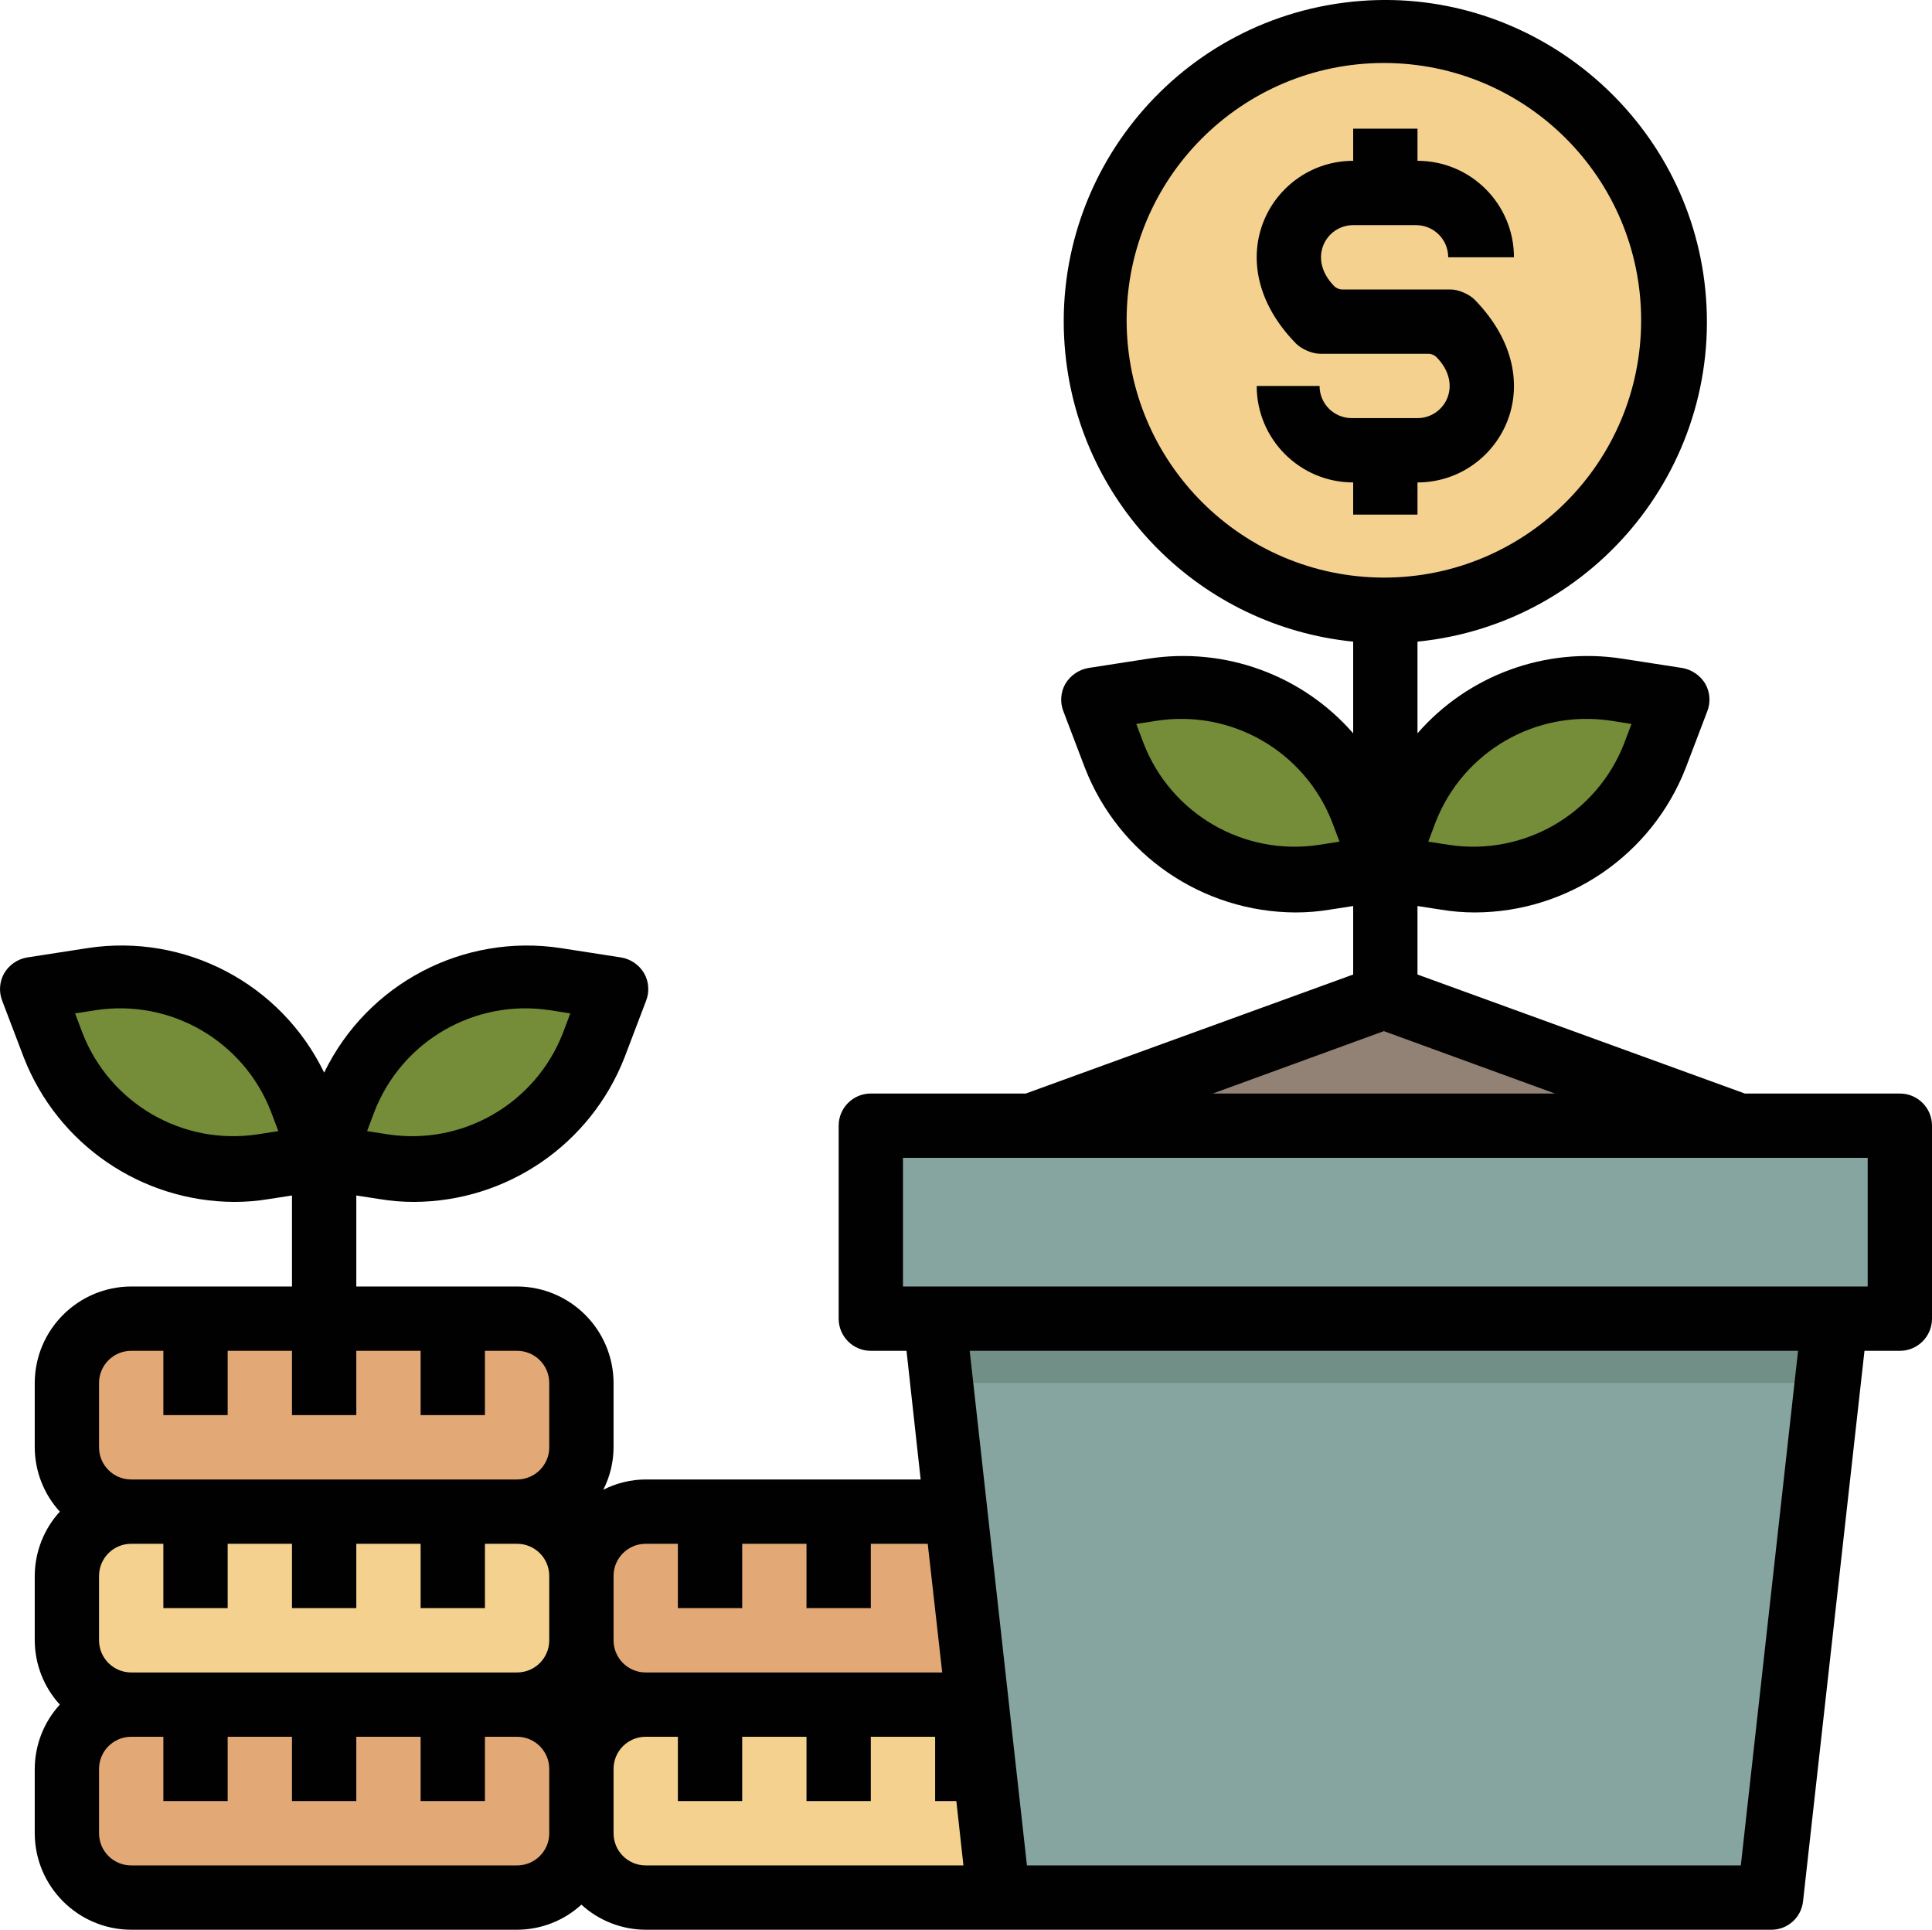
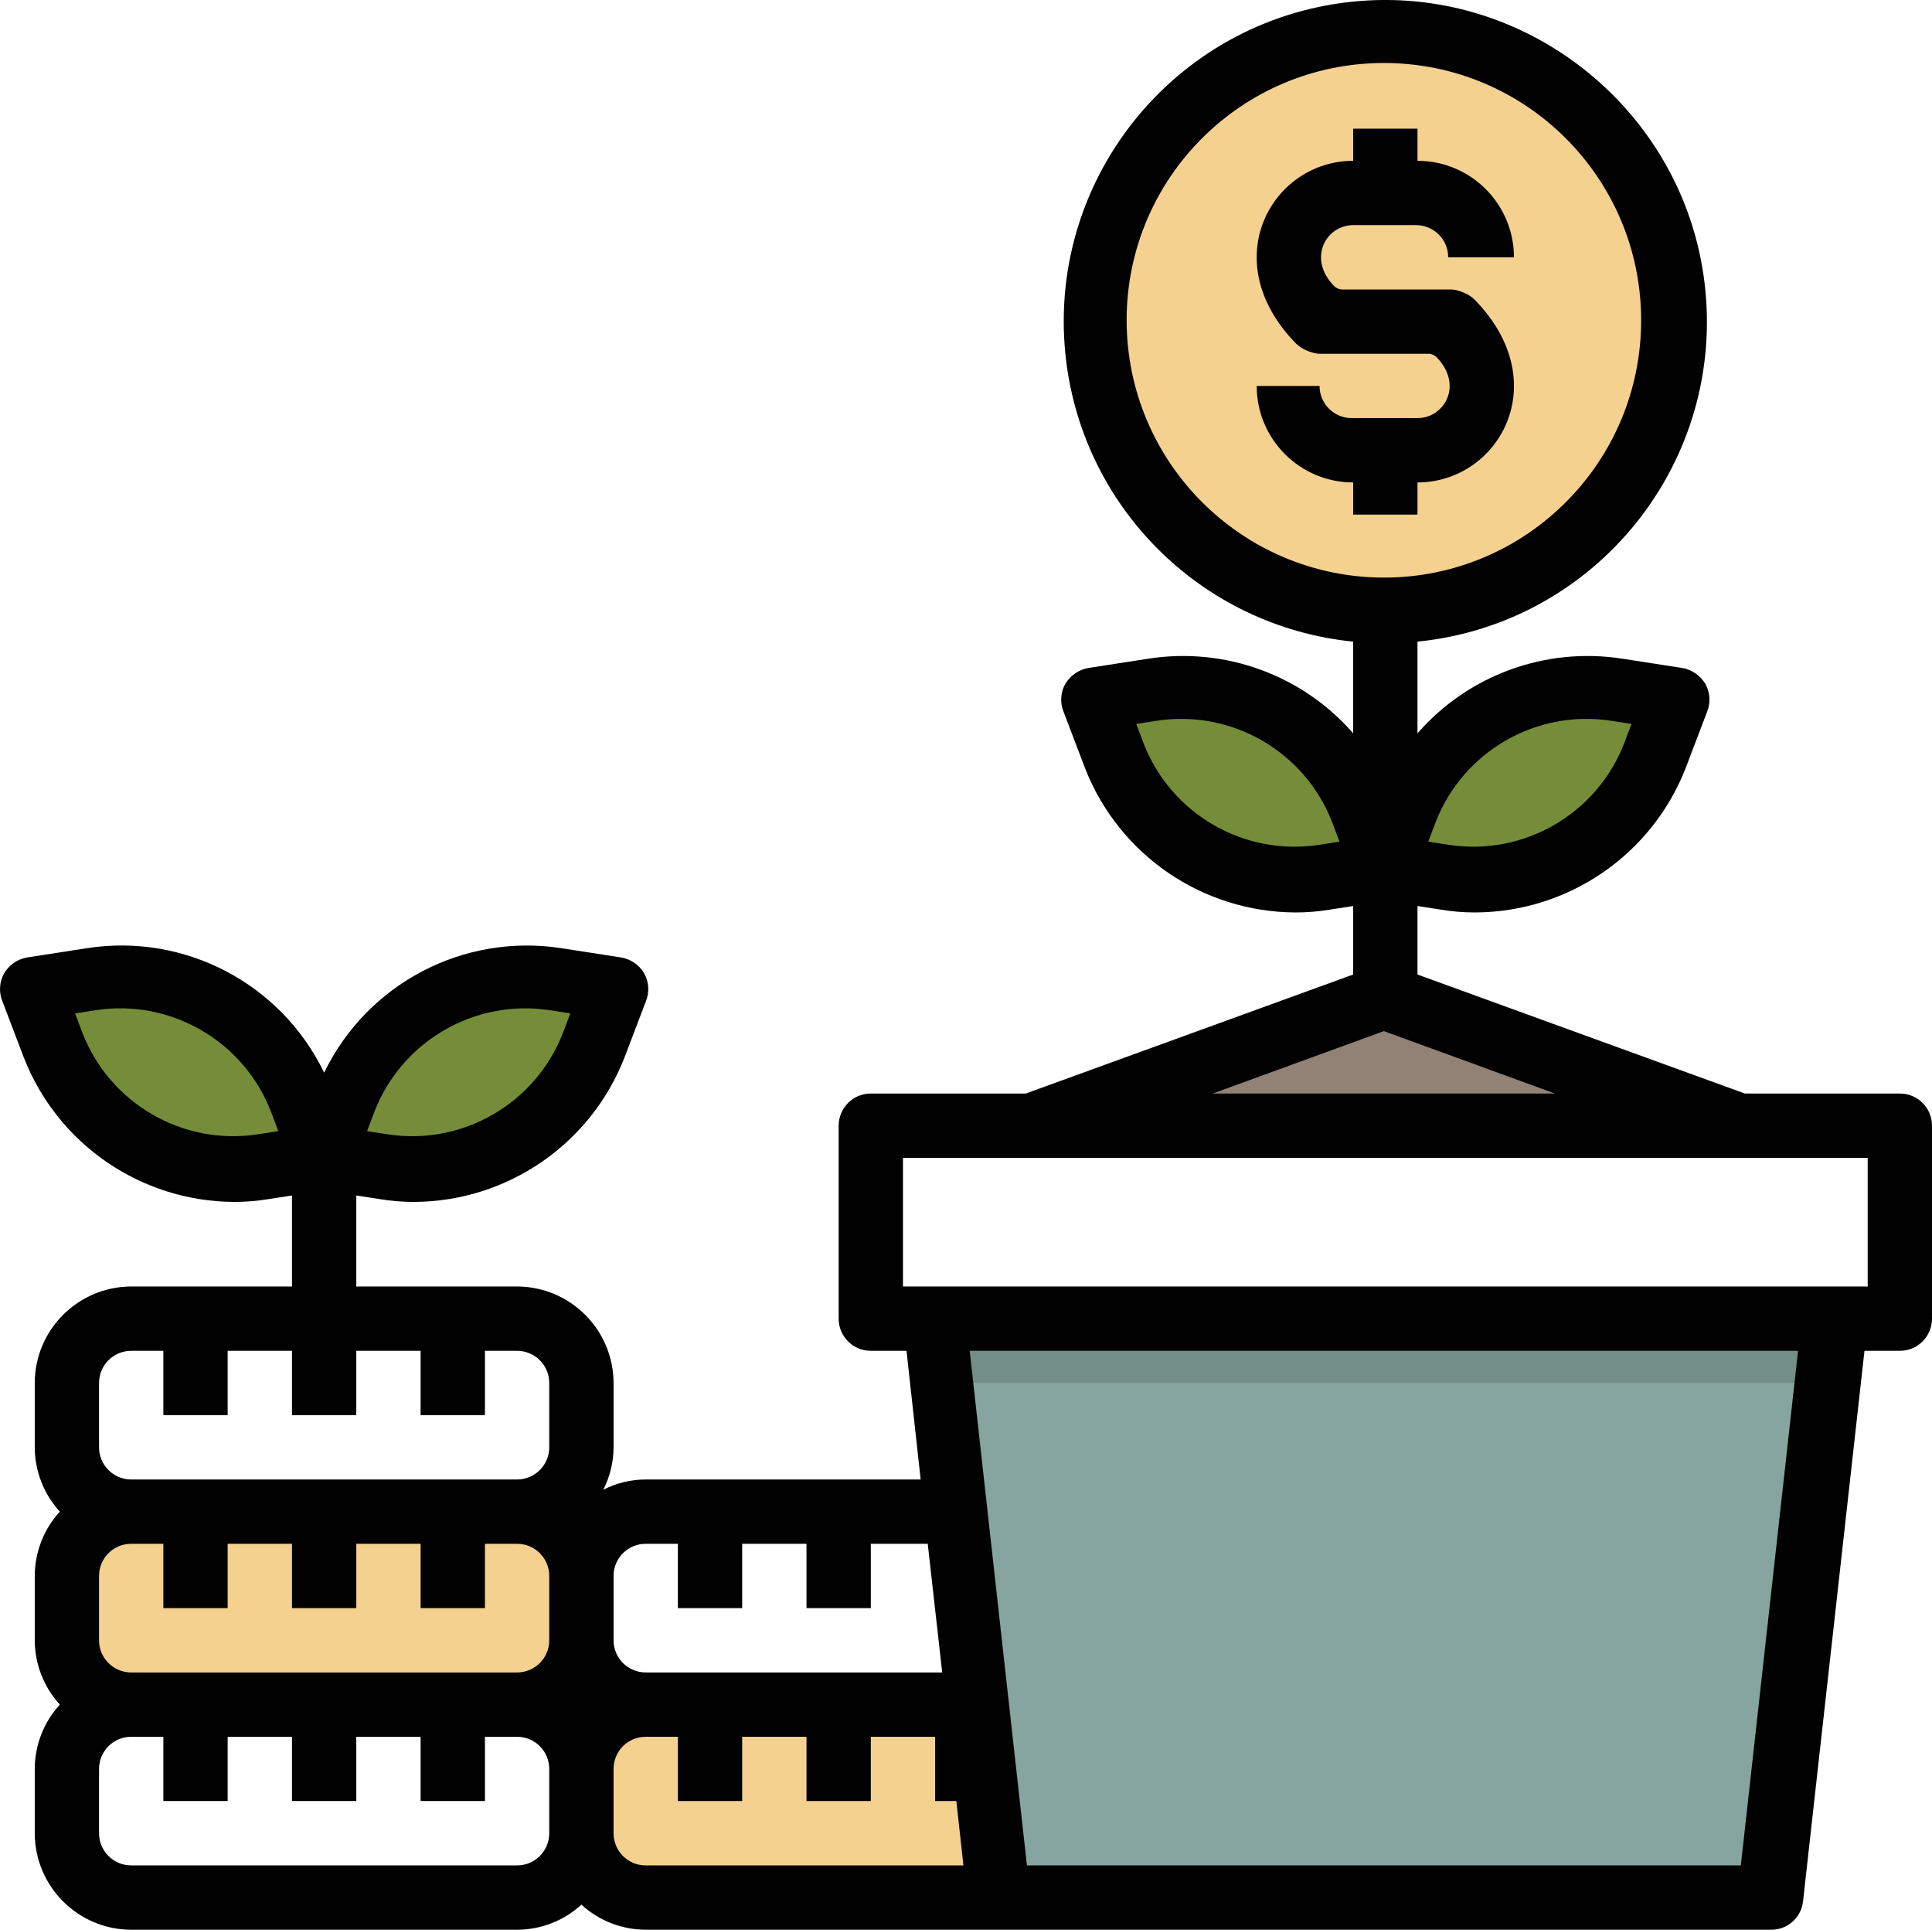
<svg xmlns="http://www.w3.org/2000/svg" id="Layer_2" data-name="Layer 2" viewBox="0 0 480.64 480">
  <defs>
    <style>
      .cls-1 {
        fill: #010101;
      }

      .cls-2 {
        fill: #f5d190;
      }

      .cls-3 {
        fill: #918275;
      }

      .cls-4 {
        fill: #728f87;
      }

      .cls-5 {
        fill: #e2a976;
      }

      .cls-6 {
        fill: #86a5a0;
      }

      .cls-7 {
        fill: #758c39;
      }
    </style>
  </defs>
  <g id="Layer_1-2" data-name="Layer 1">
    <g id="Money_Tree-Dollar_Tree-Profit-Finance-Growth" data-name="Money Tree-Dollar Tree-Profit-Finance-Growth">
      <path class="cls-7" d="m152.92,245.75l-5.44,14.08c-8.09,21.14-29.89,33.72-52.24,30.16l-14.96-2.32,5.44-14.08c8.08-21.16,29.87-33.77,52.24-30.24l14.96,2.4Z" />
      <path class="cls-7" d="m74.84,273.59l5.44,14.08-14.96,2.32c-22.35,3.56-44.15-9.02-52.24-30.16l-5.44-14.08,14.96-2.4c22.37-3.53,44.16,9.08,52.24,30.24Z" />
      <path class="cls-2" d="m48.64,424h-16c-8.83-.03-15.97-7.17-16-16v-16c.03-8.83,7.17-15.97,16-16h96c8.83.03,15.97,7.17,16,16v16c-.03,8.83-7.17,15.97-16,16H48.64Z" />
      <path class="cls-2" d="m256.64,472h-96c-8.83-.03-15.97-7.17-16-16v-16c.03-8.83,7.17-15.97,16-16h96c8.83.03,15.97,7.17,16,16v16c-.03,8.83-7.17,15.97-16,16Z" />
      <g>
-         <path class="cls-5" d="m48.64,376h-16c-8.83-.03-15.97-7.17-16-16v-16c.03-8.83,7.17-15.97,16-16h96c8.83.03,15.97,7.17,16,16v16c-.03,8.83-7.17,15.97-16,16H48.64Z" />
-         <path class="cls-5" d="m176.64,424h-16c-8.83-.03-15.97-7.17-16-16v-16c.03-8.83,7.17-15.97,16-16h96c8.83.03,15.97,7.17,16,16v16c-.03,8.83-7.17,15.97-16,16h-80Z" />
-         <path class="cls-5" d="m128.64,472H32.64c-8.83-.03-15.97-7.17-16-16v-16c.03-8.83,7.17-15.97,16-16h96c8.83.03,15.97,7.17,16,16v16c-.03,8.83-7.17,15.97-16,16Z" />
-       </g>
+         </g>
      <path class="cls-6" d="m456.28,328l-1.76,16-14.24,128h-192l-14.24-128-1.76-16h224Z" />
-       <path class="cls-6" d="m472.64,280v48H216.64v-48h256Z" />
      <path class="cls-3" d="m432.28,280h-176l88-32,88,32Z" />
      <path class="cls-7" d="m416.92,173.75l-5.44,14.08c-8.09,21.14-29.89,33.72-52.24,30.16l-14.96-2.32,5.44-14.08c8.08-21.16,29.87-33.77,52.24-30.24l14.96,2.4Z" />
      <path class="cls-7" d="m338.84,201.59l5.44,14.08-14.96,2.32c-22.35,3.56-44.15-9.02-52.24-30.16l-5.44-14.08,14.96-2.4c22.37-3.53,44.16,9.08,52.24,30.24h0Z" />
      <circle class="cls-2" cx="344.28" cy="79.67" r="72" />
      <path class="cls-4" d="m456.28,328l-1.76,16h-220.48l-1.76-16h224Z" />
      <path class="cls-1" d="m352.64,128v-8c20.11,0,34.44-24.73,14.25-45.43-1.37-1.4-4.07-2.57-6.03-2.57h-26.94c-.77,0-1.51-.32-2.05-.88-6.7-6.9-1.93-15.12,4.77-15.12h15.64c4.42,0,8,3.58,8,8h16.36c0-13.25-10.75-24-24-24v-8h-16v8c-20.11,0-34.44,24.73-14.25,45.43,1.37,1.4,4.07,2.57,6.03,2.57h26.94c.77,0,1.51.32,2.05.88,6.7,6.9,1.93,15.12-4.77,15.12h-16.36c-4.42,0-8-3.58-8-8h-15.64c0,13.25,10.75,24,24,24v8h16Z" />
      <path class="cls-1" d="m472.64,272h-38.56l-81.44-29.6v-17.04l5.68.88c2.86.48,5.75.72,8.64.72,23.19-.08,43.97-14.32,52.4-35.92l5.36-14.08c.89-2.25.71-4.78-.48-6.88-1.25-2.06-3.31-3.49-5.68-3.92l-14.96-2.32c-19.05-2.97-38.29,4.04-50.96,18.56v-22.8c44.6-4.48,76.95-44.78,71.38-89.52C418.78,27.96,380.89-3.02,338.56.23c-44.94,3.45-78,43.17-73.52,87.77,3.8,37.86,33.74,67.79,71.6,71.6v22.8c-12.67-14.52-31.91-21.53-50.96-18.56l-14.96,2.32c-2.37.43-4.43,1.86-5.68,3.92-1.19,2.1-1.37,4.63-.48,6.88l5.36,14.08c8.43,21.6,29.21,35.84,52.4,35.92,2.89,0,5.78-.24,8.64-.72l5.68-.88v17.04l-81.44,29.6h-38.56c-4.42,0-8,3.58-8,8v48c0,4.42,3.58,8,8,8h8.88l3.52,32h-68.4c-3.67.01-7.29.89-10.56,2.56,1.67-3.27,2.55-6.89,2.56-10.56v-16c-.04-13.24-10.76-23.96-24-24h-40v-22.64l5.68.88c2.86.48,5.75.72,8.64.72,23.19-.08,43.97-14.32,52.4-35.92l5.36-14.08c.89-2.25.71-4.78-.48-6.88-1.23-2.07-3.3-3.51-5.68-3.92l-14.96-2.32c-24.32-3.74-48.23,8.82-58.96,30.96-10.72-22.15-34.64-34.72-58.96-30.96l-14.96,2.32c-2.38.41-4.45,1.85-5.68,3.92-1.19,2.1-1.37,4.63-.48,6.88l5.36,14.08c8.43,21.6,29.21,35.84,52.4,35.92,2.89,0,5.78-.24,8.64-.72l5.68-.88v22.64h-40c-13.24.04-23.96,10.76-24,24v16c.02,5.92,2.24,11.63,6.24,16-4,4.37-6.22,10.08-6.24,16v16c.02,5.92,2.24,11.63,6.24,16-4,4.37-6.22,10.08-6.24,16v16c.04,13.24,10.76,23.96,24,24h96c5.92-.02,11.63-2.24,16-6.24,4.37,4,10.08,6.22,16,6.24h280c4.08.02,7.51-3.06,7.92-7.12l15.28-136.88h8.8c4.42,0,8-3.58,8-8v-48c0-4.42-3.58-8-8-8Zm-115.48-67.53c6.85-17.56,24.96-28.03,43.6-25.2l5.12.8-1.84,4.88c-6.85,17.56-24.96,28.03-43.6,25.2l-5.12-.8,1.84-4.88Zm-29.04,5.68c-18.64,2.83-36.75-7.64-43.6-25.2l-1.84-4.88,5.12-.8c18.64-2.83,36.75,7.64,43.6,25.2l1.84,4.88-5.12.8Zm-234.96,66.32c6.85-17.56,24.96-28.03,43.6-25.2l5.12.8-1.84,4.88c-6.84,17.57-24.96,28.05-43.6,25.2l-5.12-.8,1.84-4.88Zm-29.04,5.68c-18.64,2.85-36.76-7.63-43.6-25.2l-1.84-4.88,5.12-.8c18.64-2.85,36.76,7.63,43.6,25.2l1.84,4.88-5.12.8Zm72.52,173.85c0,4.42-3.58,8-8,8H32.64c-4.42,0-8-3.58-8-8v-16c0-4.42,3.58-8,8-8h8v16h16v-16h16v16h16v-16h16v16h16v-16h8c4.42,0,8,3.58,8,8v16Zm0-48c0,4.42-3.58,8-8,8H32.64c-4.42,0-8-3.58-8-8v-16c0-4.42,3.58-8,8-8h8v16h16v-16h16v16h16v-16h16v16h16v-16h8c4.42,0,8,3.58,8,8v16Zm0-48c0,4.42-3.58,8-8,8H32.64c-4.42,0-8-3.58-8-8v-16c0-4.42,3.58-8,8-8h8v16h16v-16h16v16h16v-16h16v16h16v-16h8c4.42,0,8,3.58,8,8v16ZM280.28,79.67c0-35.35,28.65-64,64-64s64,28.65,64,64-28.65,64-64,64c-35.33-.05-63.95-28.67-64-64Zm64,176.81l42.56,15.52h-85.12l42.56-15.52Zm-191.64,135.52c0-4.42,3.58-8,8-8h8v16h16v-16h16v16h16v-16h14.16l3.6,32h-73.76c-4.42,0-8-3.58-8-8v-16Zm8,72c-4.42,0-8-3.58-8-8v-16c0-4.42,3.58-8,8-8h8v16h16v-16h16v16h16v-16h16v16h5.28l1.76,16h-79.04Zm272.44,0h-177.6l-14.24-128h206.08l-14.24,128Zm31.56-144h-240v-32h240v32Z" />
    </g>
  </g>
</svg>